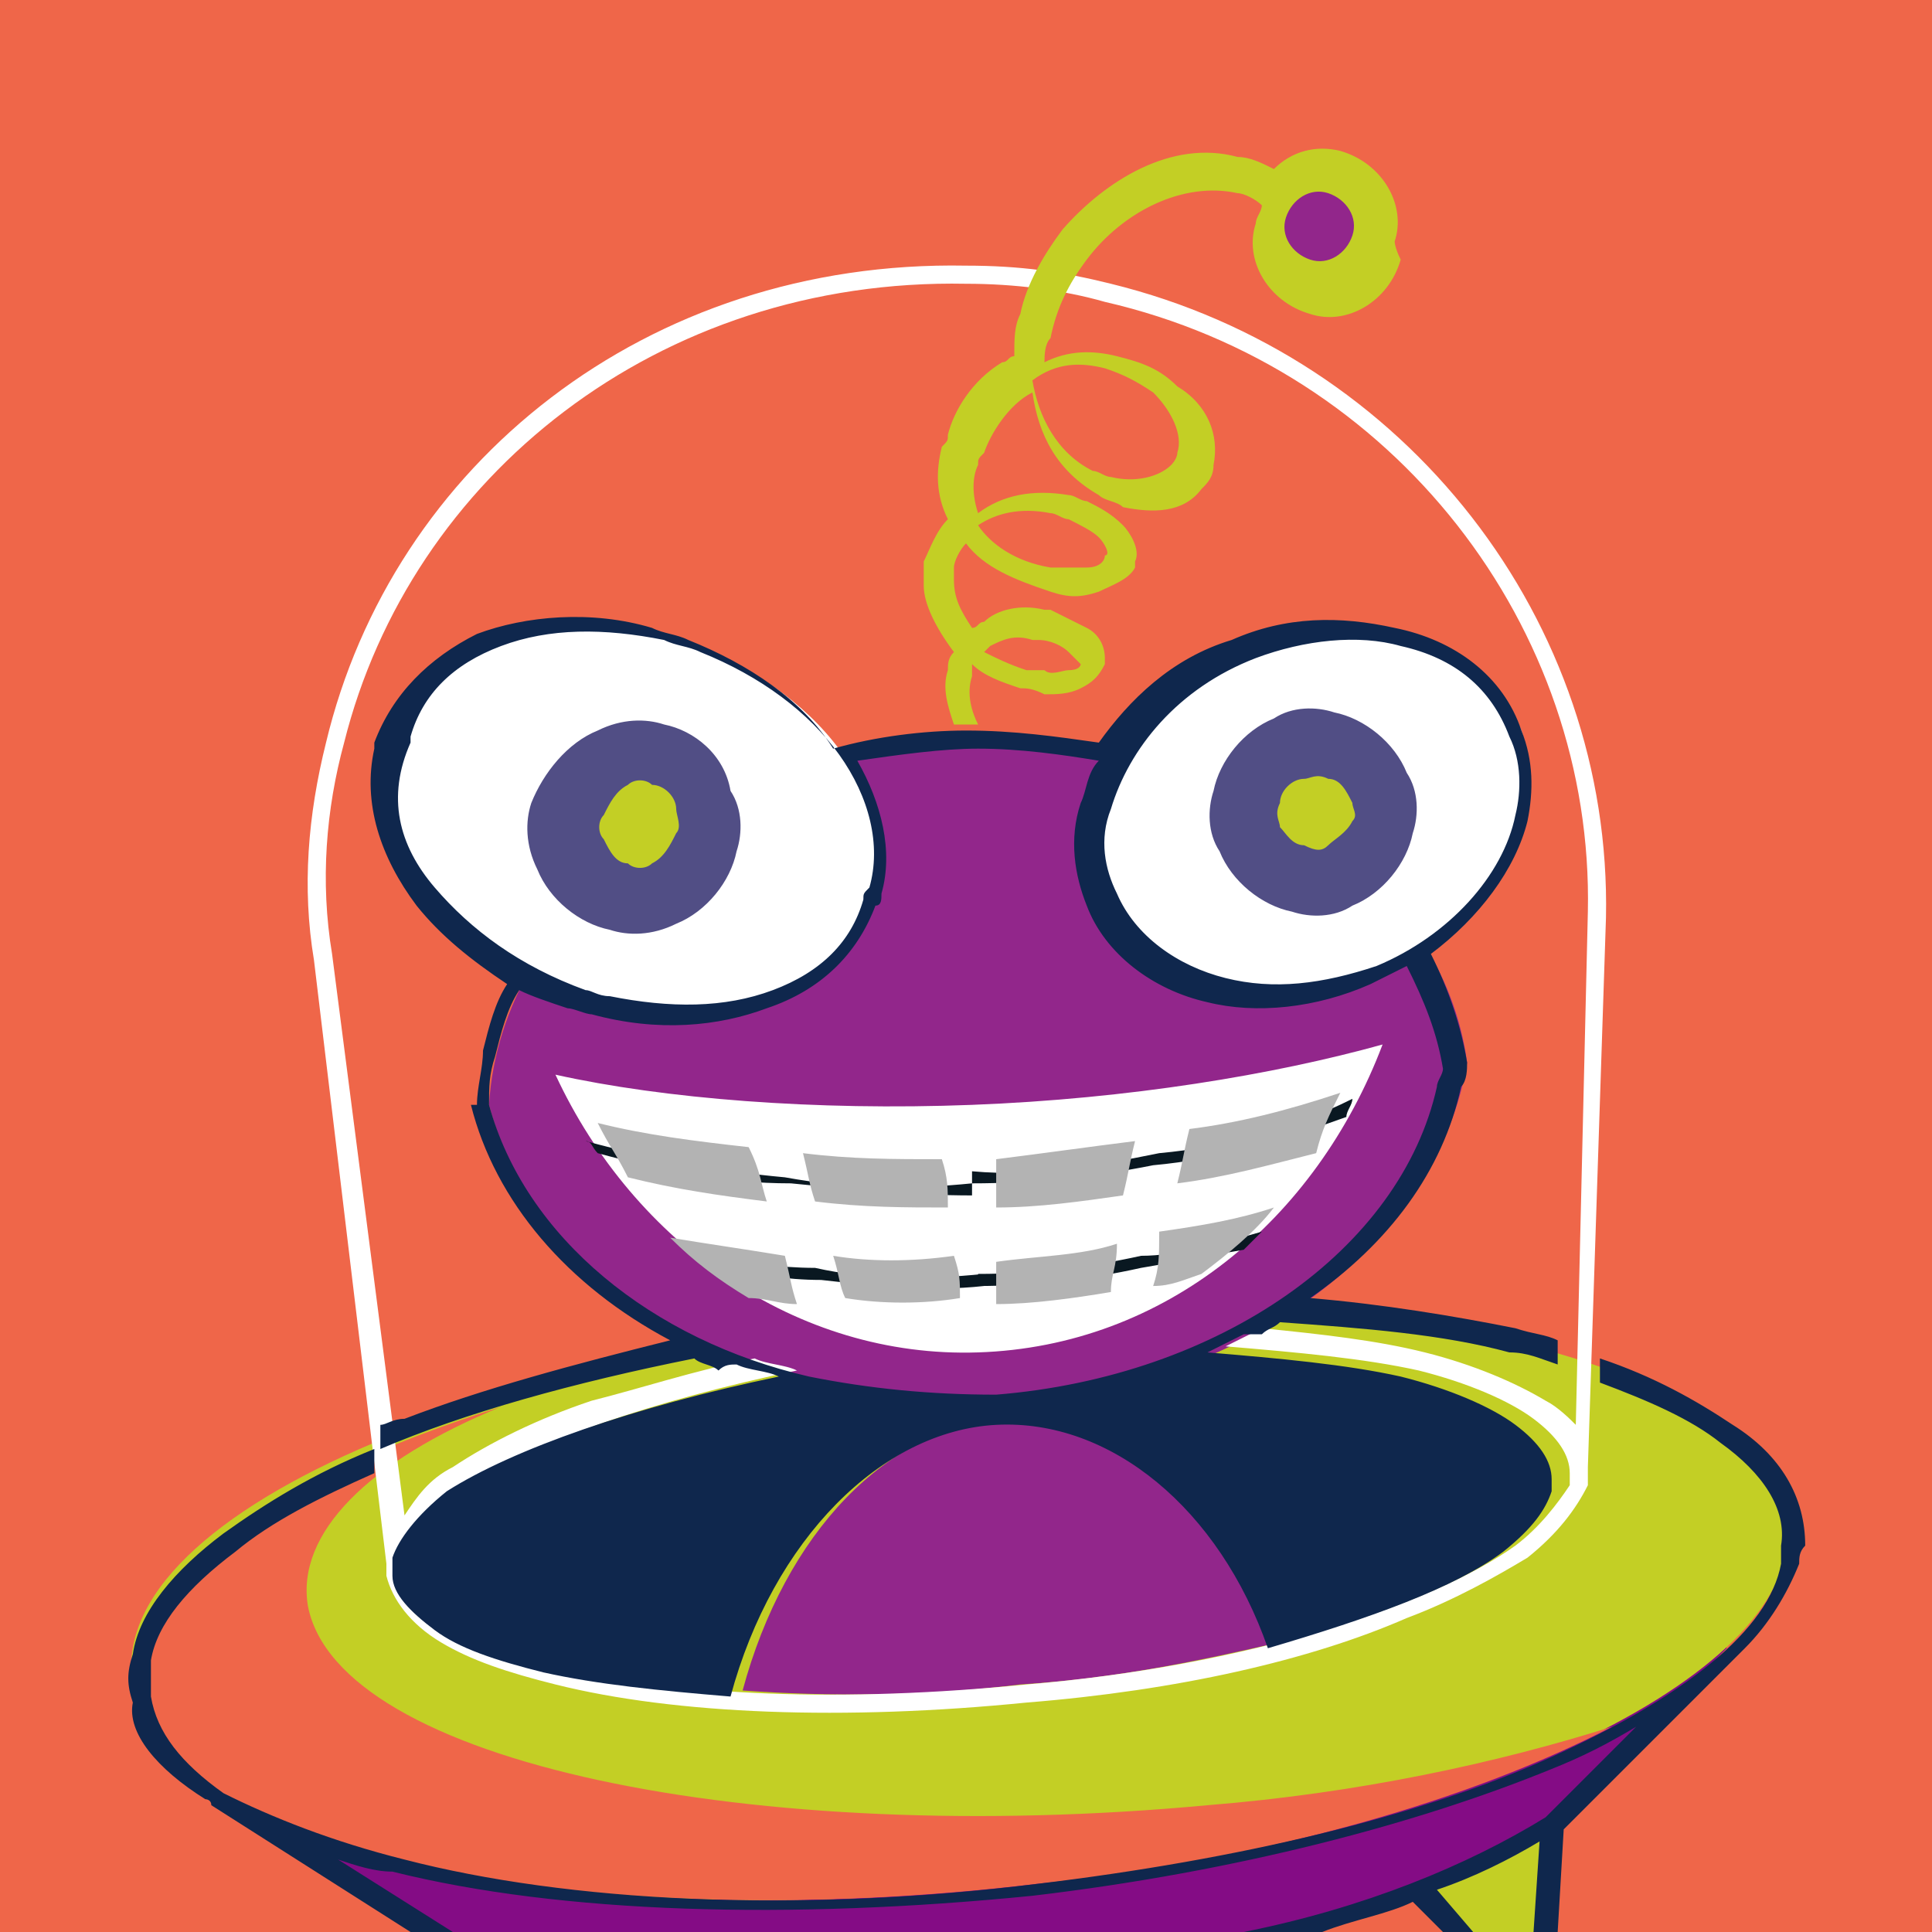
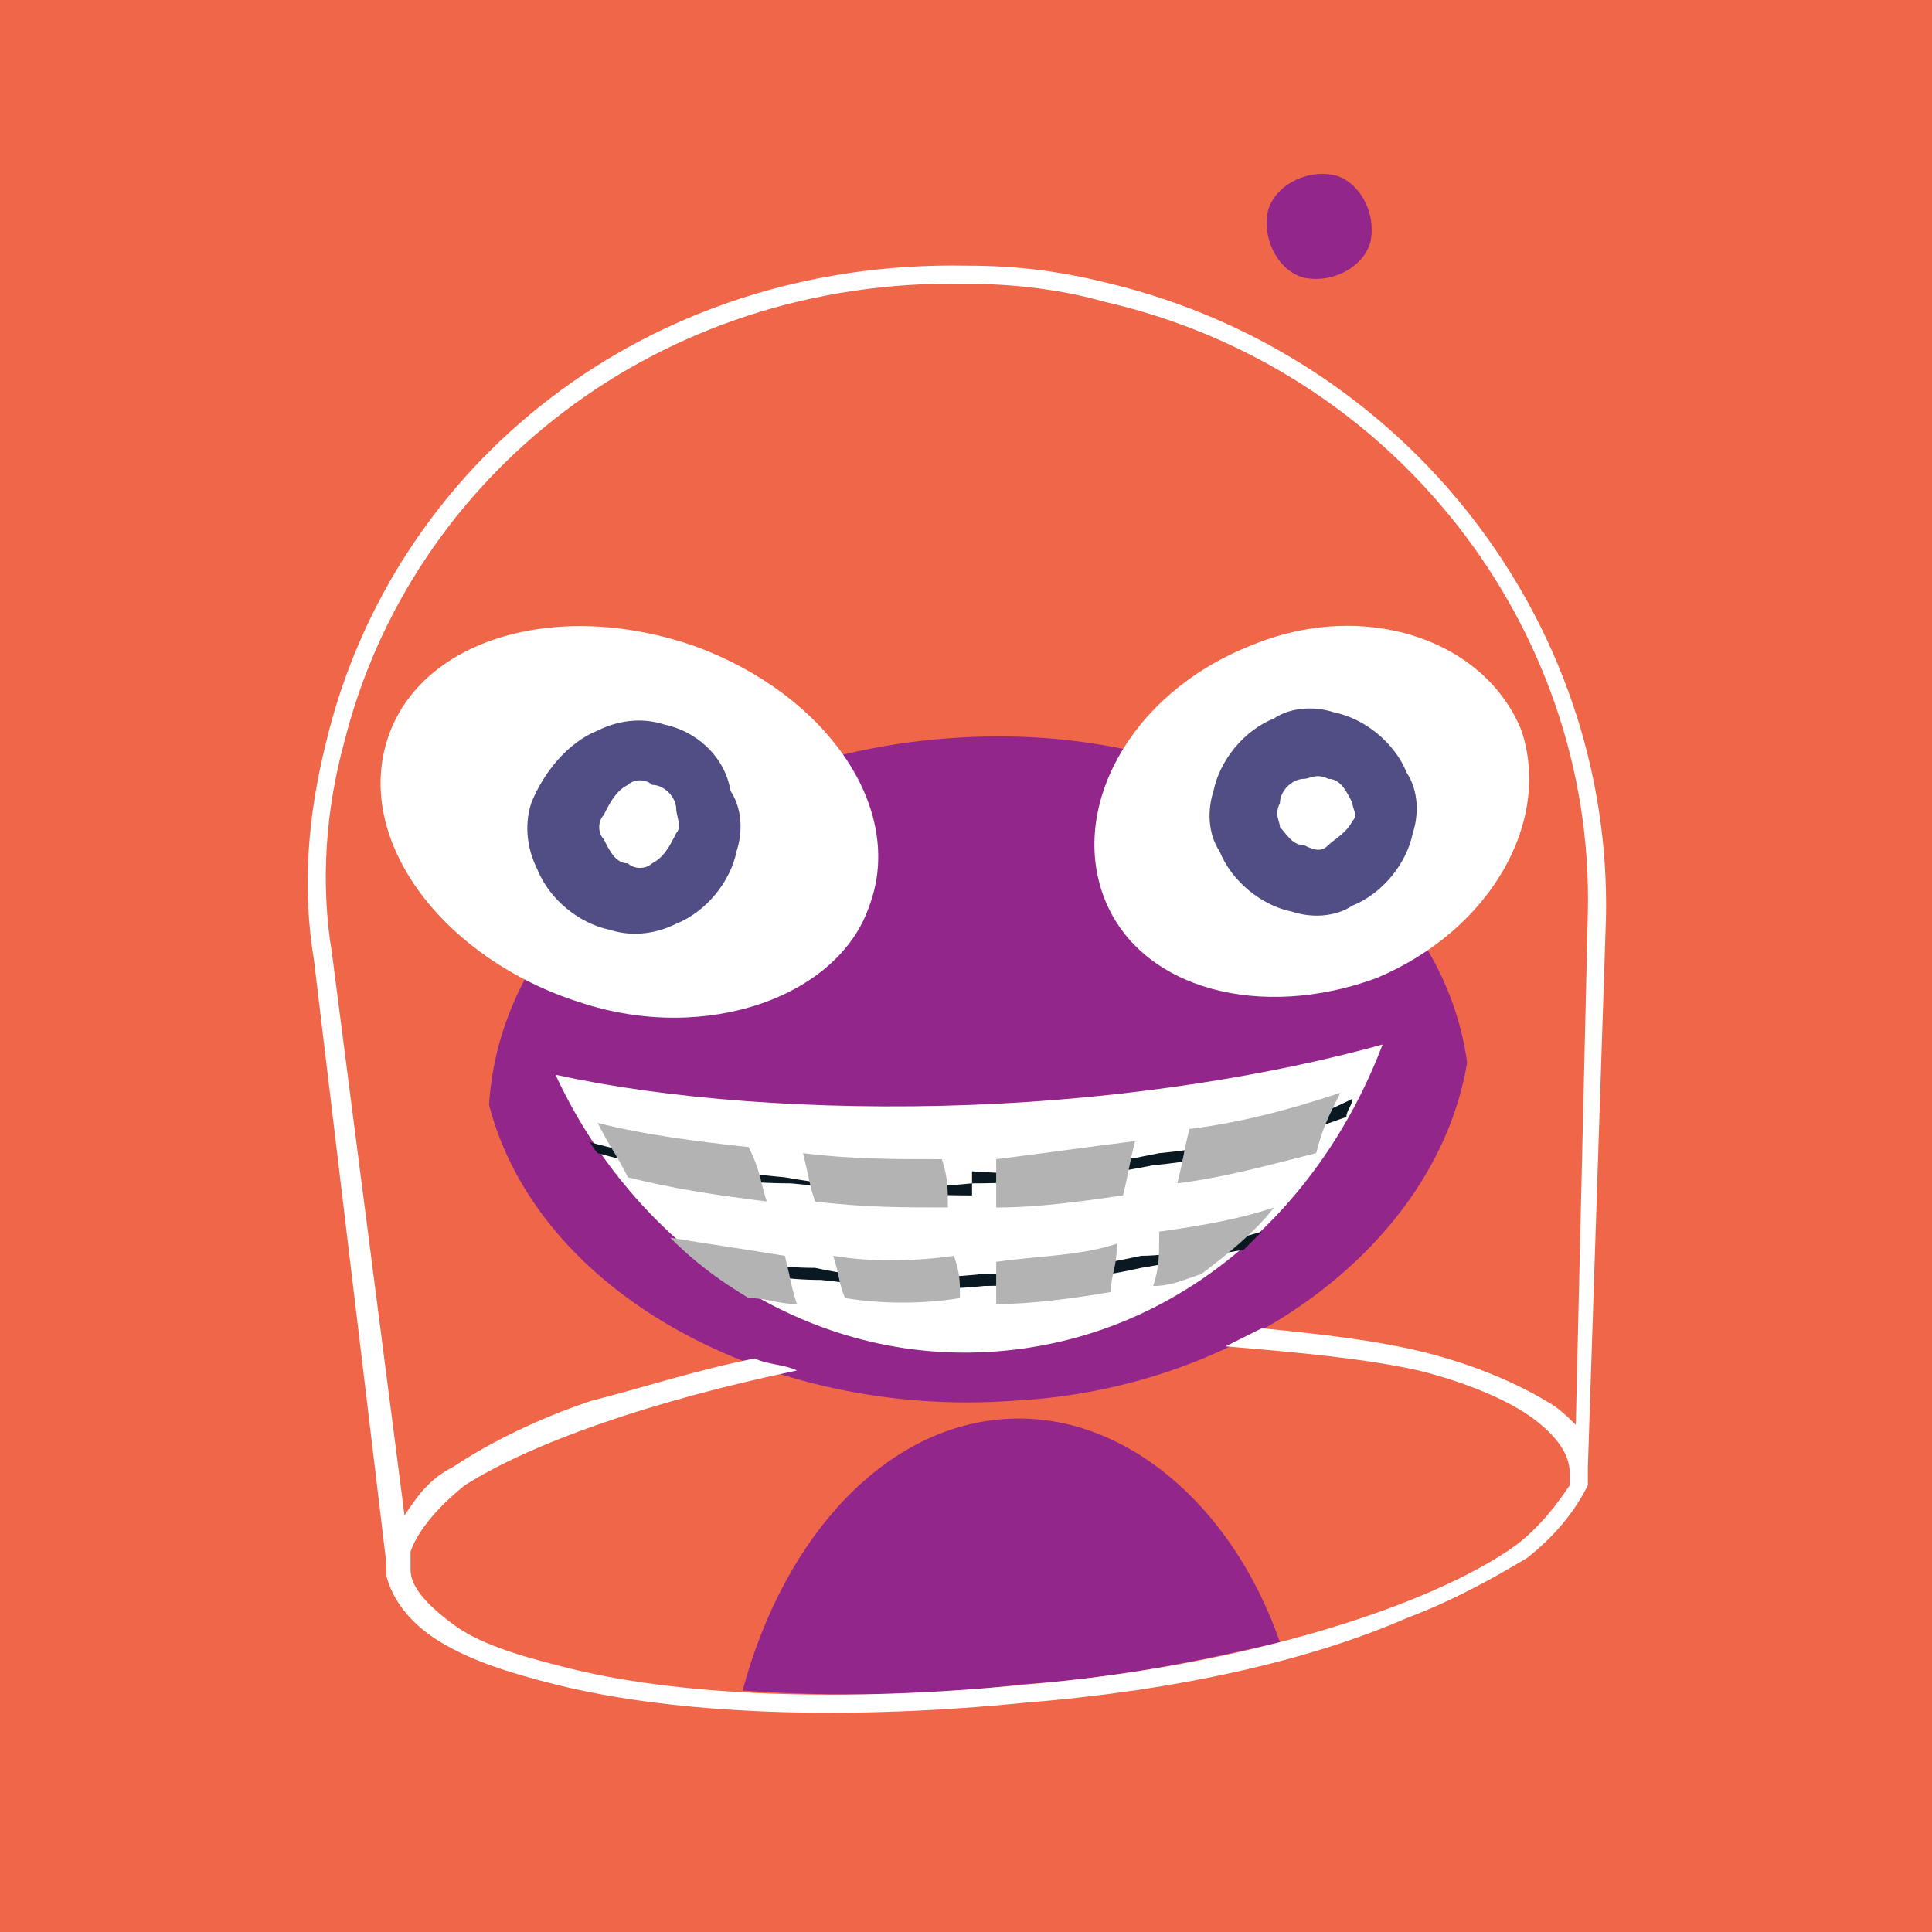
<svg xmlns="http://www.w3.org/2000/svg" width="32" height="32" viewBox="0 0 32 32">
  <style>.a{fill:#EF6649;}.b{fill:#C3CF25;}</style>
  <path d="M32 32H0V0h32V32z" class="a" />
-   <path d="M24.2 32l-0.6-0.7 0.2-1.7 1.9 0.7L25.6 32H24.2zM9.9 32l-0.6-1.5L7.8 32H9.9z" class="b" />
-   <path d="M3.6 29.7L3.5 27.8l15.3 1 9.3-3.1 0.5 1.6 -3 3c-1.2 0.7-2.7 1.3-4.4 1.8H7.2L3.6 29.7z" fill="#840C85" />
-   <path d="M29.6 25.5c-0.1 2.4-5.5 4.9-12.5 5.7C9.6 32.1 2.7 30.7 2.2 27.9c-0.5-2.9 6.3-5.7 14.5-6.2C24.2 21.2 29.7 23 29.6 25.5" class="b" />
  <path d="M5.1 26.6c0.5 2.6 7.4 4 14.9 3.3 2.5-0.2 4.8-0.7 6.7-1.3 -2.3 1.2-5.7 2.2-9.5 2.6 -7.5 0.9-14.4-0.5-14.9-3.2 -0.3-1.8 2.2-3.5 6-4.7C6.1 24.2 4.9 25.4 5.1 26.6" class="a" />
  <path d="M21.2 27.2c-1.3 0.3-2.7 0.6-4.3 0.7 -1.6 0.2-3.2 0.2-4.6 0.1 0.7-2.6 2.4-4.4 4.4-4.5C18.6 23.4 20.4 24.9 21.2 27.2zM21.6 4.6c0.5 0.1 1-0.2 1.1-0.6 0.1-0.5-0.2-1-0.6-1.1 -0.5-0.1-1 0.2-1.1 0.6C20.9 4 21.2 4.5 21.6 4.6zM24.3 17.6c-0.4-3-3.7-5.5-8-5.4 -4.5 0.1-8 2.8-8.2 6.1 0.8 3.1 4.6 5.2 8.7 4.9C20.6 23 23.8 20.6 24.3 17.6z" fill="#92268B" />
  <path d="M26.3 24.5c0 0 0-0.1 0-0.1 0 0 0-0.1 0-0.1l0.3-9.1c0.1-4.9-3.3-9.3-8.2-10.5 -0.8-0.2-1.5-0.3-2.4-0.3 -5.3-0.1-9.5 3.3-10.6 7.9 -0.3 1.2-0.4 2.4-0.2 3.6l1.2 10c0 0 0 0 0 0 0 0.1 0 0.1 0 0.2 0.1 0.4 0.4 0.8 0.9 1.1 0.5 0.3 1.1 0.5 1.9 0.7 2 0.5 4.8 0.6 7.8 0.3 2.5-0.2 4.7-0.7 6.3-1.4 0.8-0.3 1.5-0.7 2-1 0.5-0.4 0.8-0.8 1-1.2C26.3 24.7 26.3 24.6 26.3 24.5zM25.1 25.6c-1.4 1-4.5 2-8.1 2.3 -3 0.3-5.8 0.2-7.7-0.3 -0.8-0.2-1.4-0.4-1.8-0.7 -0.4-0.3-0.7-0.6-0.7-0.9 0-0.1 0-0.2 0-0.3 0.1-0.3 0.4-0.7 0.9-1.1 1.1-0.7 3.1-1.4 5.5-1.9 -0.2-0.1-0.5-0.1-0.7-0.2 -1 0.2-1.9 0.5-2.7 0.7 -0.9 0.3-1.7 0.7-2.3 1.1 -0.4 0.2-0.6 0.5-0.8 0.8l-1.2-9.3c-0.2-1.2-0.1-2.4 0.2-3.5 1.1-4.4 5.2-7.7 10.3-7.6 0.8 0 1.6 0.1 2.3 0.3 4.8 1.1 8.1 5.4 8 10.1l-0.2 8.5c-0.1-0.1-0.3-0.3-0.5-0.4 -0.5-0.3-1.2-0.6-2-0.8 -0.8-0.2-1.7-0.3-2.7-0.4 -0.2 0.1-0.4 0.2-0.6 0.3 1.2 0.1 2.3 0.2 3.2 0.4 0.8 0.2 1.5 0.5 1.9 0.8 0.4 0.3 0.6 0.6 0.6 0.9 0 0.1 0 0.1 0 0.2C25.8 24.9 25.5 25.3 25.1 25.6zM18.3 14.9c-0.6-1.5 0.4-3.4 2.4-4.2 1.9-0.8 3.9-0.1 4.5 1.4 0.5 1.5-0.5 3.3-2.4 4.1C20.9 16.9 18.9 16.4 18.3 14.9M14.4 15c-0.5 1.5-2.7 2.3-4.8 1.6 -2.2-0.7-3.7-2.6-3.2-4.3 0.5-1.7 2.8-2.4 5.1-1.6C13.7 11.5 15 13.4 14.4 15M9.2 17.8c1.8 0.4 4.3 0.6 6.9 0.5 2.6-0.1 5-0.5 6.8-1 -1.1 2.9-3.6 5-6.7 5.1C13.2 22.5 10.5 20.6 9.2 17.8" fill="#FFF" />
  <path d="M13.1 19.6c-1.1 0-2.1-0.2-3.2-0.5 -0.1-0.1-0.1-0.2-0.2-0.2 1.1 0.3 2.2 0.5 3.3 0.6 0 0 0 0 0 0 0 0 0 0 0 0 0 0 0 0 0 0l0 0c1.1 0.2 2.1 0.2 3.1 0.1 0 0.1 0 0.1 0 0.2C15.1 19.8 14.1 19.7 13.1 19.6zM19.2 19.1L19.2 19.1c0 0 0 0 0 0 0 0 0 0 0 0v0c-1 0.2-2 0.4-3.1 0.3l0 0.2c1 0 2-0.1 3-0.3 1.1-0.1 2.1-0.4 3.2-0.8 0-0.1 0.1-0.2 0.1-0.3C21.4 18.7 20.3 19 19.2 19.1zM18.9 20.8c0 0 0 0 0 0 0 0 0 0 0 0l0 0c-0.9 0.2-1.8 0.3-2.7 0.3 0 0.1 0 0.1 0 0.2 0.9 0 1.8-0.1 2.7-0.3 0.6-0.1 1.1-0.2 1.7-0.3 0.1-0.1 0.2-0.2 0.3-0.3C20.2 20.6 19.5 20.8 18.9 20.8L18.9 20.8zM13.5 21L13.5 21c0 0 0 0 0 0 0 0 0 0 0 0 0 0 0 0 0 0 -0.6 0-1.3-0.1-1.9-0.2 0.1 0.1 0.2 0.2 0.3 0.2 0.6 0.1 1.1 0.2 1.7 0.2 0.9 0.1 1.8 0.2 2.7 0.1l0-0.2C15.3 21.2 14.4 21.2 13.5 21z" fill="#091821" />
  <path d="M12.7 19.9c-0.8-0.1-1.5-0.2-2.3-0.4 -0.2-0.4-0.3-0.5-0.5-0.9 0.8 0.2 1.6 0.3 2.5 0.4C12.6 19.4 12.6 19.6 12.7 19.9zM15.7 20c0-0.3 0-0.5-0.1-0.8 -0.8 0-1.5 0-2.3-0.1 0.1 0.4 0.1 0.5 0.2 0.8C14.3 20 15 20 15.7 20zM18.8 18.9c-0.8 0.1-1.5 0.2-2.3 0.3 0 0.3 0 0.5 0 0.8 0.7 0 1.4-0.1 2.1-0.2C18.7 19.4 18.7 19.3 18.8 18.9zM19.7 18.7c-0.1 0.4-0.1 0.5-0.2 0.9 0.8-0.1 1.5-0.3 2.3-0.5 0.1-0.4 0.2-0.6 0.4-1C21.3 18.4 20.5 18.6 19.7 18.7zM11.1 20.5c0.4 0.4 0.8 0.7 1.3 1 0.3 0 0.5 0.1 0.8 0.1 -0.1-0.3-0.1-0.4-0.2-0.8C12.4 20.7 11.7 20.6 11.1 20.5zM13.8 20.8c0.1 0.3 0.1 0.5 0.2 0.7 0.6 0.1 1.3 0.1 1.9 0 0-0.3 0-0.4-0.1-0.7C15.1 20.9 14.4 20.9 13.8 20.8zM16.5 20.9c0 0.3 0 0.5 0 0.7 0.6 0 1.3-0.1 1.9-0.2 0-0.3 0.1-0.4 0.1-0.8C17.9 20.8 17.2 20.8 16.5 20.9zM19.1 21.3c0.3 0 0.5-0.1 0.8-0.2 0.4-0.3 0.9-0.7 1.2-1.1 -0.6 0.2-1.2 0.3-1.9 0.4C19.2 20.8 19.2 21 19.1 21.3z" fill="#B3B3B3" />
-   <path d="M22.2 14.5c-0.6 0.2-1.2 0-1.5-0.6 -0.2-0.6 0.1-1.3 0.6-1.5 0.6-0.2 1.3 0 1.5 0.6C23 13.6 22.8 14.3 22.2 14.5zM10.1 12.6c-0.6 0.3-0.9 1-0.7 1.6 0.2 0.6 0.9 0.9 1.5 0.6 0.6-0.2 0.9-0.9 0.7-1.5C11.4 12.6 10.8 12.3 10.1 12.6zM23.1 4c0.2-0.6-0.2-1.3-0.9-1.5 0 0 0 0 0 0 -0.4-0.1-0.8 0-1.1 0.3 -0.2-0.1-0.4-0.2-0.6-0.2 -1.1-0.3-2.2 0.4-2.9 1.2 -0.3 0.4-0.6 0.9-0.7 1.4 -0.1 0.2-0.1 0.4-0.1 0.7 -0.1 0-0.1 0.1-0.2 0.1 -0.5 0.3-0.8 0.8-0.9 1.2 0 0.1 0 0.1-0.1 0.2 -0.1 0.4-0.1 0.8 0.1 1.2 -0.2 0.2-0.3 0.5-0.4 0.7 0 0.1 0 0.2 0 0.4 0 0.3 0.2 0.7 0.5 1.1 -0.1 0.1-0.1 0.2-0.1 0.3 -0.1 0.3 0 0.6 0.1 0.9 0.1 0 0.3 0 0.4 0 -0.1-0.2-0.2-0.5-0.1-0.8 0-0.1 0-0.1 0-0.2 0.2 0.2 0.5 0.3 0.8 0.4 0.1 0 0.2 0 0.4 0.1 0 0 0 0 0 0 0.2 0 0.4 0 0.6-0.1 0.2-0.1 0.3-0.2 0.4-0.4 0 0 0-0.1 0-0.1 0-0.2-0.1-0.4-0.3-0.5 -0.2-0.1-0.4-0.2-0.6-0.3 0 0-0.1 0-0.1 0l0 0 0 0c-0.4-0.1-0.8 0-1 0.2 -0.1 0-0.1 0.1-0.2 0.1 -0.2-0.3-0.3-0.5-0.3-0.8 0-0.1 0-0.2 0-0.2 0-0.1 0.1-0.3 0.2-0.4 0.3 0.4 0.8 0.6 1.4 0.8 0 0 0 0 0 0 0 0 0 0 0 0 0.3 0.1 0.5 0.1 0.8 0 0.2-0.1 0.5-0.2 0.6-0.4 0 0 0-0.1 0-0.1 0.1-0.2-0.1-0.5-0.2-0.6 -0.2-0.2-0.4-0.3-0.6-0.4l0 0h0c-0.1 0-0.2-0.1-0.3-0.1 -0.6-0.1-1.1 0-1.5 0.3 0 0 0 0 0 0 -0.1-0.3-0.1-0.6 0-0.8 0-0.1 0-0.1 0.1-0.2 0.1-0.3 0.4-0.8 0.8-1 0.1 0.7 0.4 1.3 1.1 1.7 0 0 0 0 0 0 0.1 0.1 0.3 0.1 0.4 0.2 0.5 0.1 1 0.1 1.3-0.3 0.1-0.1 0.2-0.2 0.2-0.4 0.1-0.5-0.1-1-0.6-1.3l0 0 0 0c0 0 0 0 0 0 -0.3-0.3-0.6-0.4-1-0.5 -0.4-0.1-0.8-0.1-1.2 0.1 0-0.1 0-0.3 0.1-0.4 0.1-0.5 0.3-0.9 0.6-1.3 0.6-0.8 1.6-1.3 2.5-1.1 0.1 0 0.3 0.1 0.4 0.2 0 0.1-0.1 0.2-0.1 0.3 0 0 0 0 0 0 -0.2 0.6 0.2 1.3 0.9 1.5 0 0 0 0 0 0 0.6 0.2 1.3-0.2 1.5-0.9l-0.3-0.1 0.3 0.1C23.1 4.1 23.1 4 23.1 4zM16.4 10.7c0.2-0.1 0.4-0.2 0.7-0.1 0 0 0 0 0 0 0 0 0.1 0 0.1 0 0.2 0 0.4 0.1 0.5 0.2 0.1 0.1 0.2 0.2 0.2 0.2 0 0 0 0 0 0 0 0 0 0.1-0.2 0.1 -0.1 0-0.3 0.1-0.4 0h0l0 0c-0.1 0-0.2 0-0.3 0 -0.3-0.1-0.5-0.2-0.7-0.3C16.3 10.8 16.4 10.7 16.4 10.7zM16.2 8.7c0.3-0.2 0.7-0.3 1.2-0.2 0.1 0 0.2 0.1 0.3 0.1 0 0 0 0 0 0 0.2 0.1 0.4 0.2 0.5 0.3 0.1 0.1 0.2 0.3 0.1 0.3 0 0 0 0 0 0 0 0.1-0.1 0.2-0.3 0.2 -0.2 0-0.4 0-0.6 0 0 0 0 0 0 0 0 0 0 0 0 0 -0.6-0.1-1-0.4-1.2-0.7C16.2 8.8 16.2 8.8 16.2 8.7zM18.3 6.1c0.3 0.1 0.5 0.2 0.8 0.4l0 0 0 0c0 0 0 0 0 0 0.3 0.3 0.5 0.7 0.4 1 0 0.1-0.1 0.2-0.1 0.2 -0.2 0.2-0.6 0.3-1 0.2 -0.1 0-0.2-0.1-0.3-0.1l0 0h0l0 0c-0.6-0.3-0.9-0.9-1-1.5C17.5 6 17.9 6 18.3 6.1zM22.4 3.9c-0.1 0.3-0.4 0.5-0.7 0.4 0 0 0 0 0 0 -0.3-0.1-0.5-0.4-0.4-0.7 0 0 0 0 0 0V3.6l0 0c0.1-0.3 0.4-0.5 0.7-0.4 0 0 0 0 0 0 0 0 0 0 0 0l0 0c0.3 0.1 0.5 0.4 0.4 0.7C22.4 3.9 22.4 3.9 22.4 3.9L22.4 3.9z" class="b" />
  <path d="M20.2 14.1c0.2 0.5 0.7 0.9 1.2 1 0 0 0 0 0 0 0.3 0.1 0.7 0.1 1-0.1 0.5-0.2 0.9-0.7 1-1.2 0.1-0.3 0.1-0.7-0.1-1 -0.2-0.5-0.7-0.9-1.2-1 -0.3-0.1-0.7-0.1-1 0.1 -0.5 0.2-0.9 0.7-1 1.2C20 13.4 20 13.8 20.2 14.1M22 14c-0.1 0.1-0.2 0.1-0.4 0 -0.2 0-0.3-0.2-0.4-0.3l0 0c0-0.1-0.1-0.2 0-0.4 0-0.2 0.2-0.4 0.4-0.4 0.1 0 0.2-0.1 0.4 0 0.2 0 0.3 0.2 0.4 0.4 0 0.1 0.1 0.2 0 0.3C22.3 13.8 22.1 13.9 22 14zM11 12c-0.3-0.1-0.7-0.1-1.1 0.1 -0.5 0.2-0.9 0.7-1.1 1.2 -0.1 0.3-0.1 0.7 0.1 1.1 0.2 0.5 0.7 0.9 1.2 1 0 0 0 0 0 0 0.3 0.1 0.7 0.1 1.1-0.1 0.5-0.2 0.9-0.7 1-1.2 0.1-0.3 0.1-0.7-0.1-1C12 12.5 11.5 12.1 11 12zM10.8 14.3c-0.1 0.1-0.3 0.1-0.4 0 -0.2 0-0.3-0.2-0.4-0.4 -0.1-0.1-0.1-0.3 0-0.4 0.1-0.2 0.2-0.4 0.4-0.5 0.1-0.1 0.3-0.1 0.4 0 0.2 0 0.4 0.2 0.4 0.4 0 0.1 0.1 0.3 0 0.4C11.1 14 11 14.2 10.8 14.3z" fill="#514E85" />
-   <path d="M12.4 28.1c0 0 0 0 0 0 0.1 0 0.2 0 0.3 0C12.6 28.1 12.5 28.1 12.4 28.1zM3.4 29.8c0 0 0.1 0 0.1 0.1L6.8 32h0.7l-1.9-1.2c0.3 0.1 0.6 0.2 0.9 0.2 2.8 0.7 6.6 0.8 10.6 0.4 3.4-0.4 6.4-1.2 8.6-2.1 0.5-0.2 0.9-0.4 1.4-0.7l-1.5 1.5c-1.3 0.8-3 1.5-5 1.9h1.3c0.5-0.2 1.1-0.3 1.5-0.5L23.9 32h0.5l-0.6-0.7c0.6-0.2 1.2-0.5 1.7-0.8L25.4 32h0.4l0.1-1.7 3-3 0 0c0.4-0.4 0.7-0.9 0.9-1.4 0-0.1 0-0.2 0.1-0.3 0-0.8-0.4-1.5-1.2-2 -0.6-0.4-1.3-0.8-2.2-1.1l0 0.4c0.8 0.3 1.5 0.6 2 1 0.7 0.5 1.1 1.1 1 1.7 0 0.1 0 0.2 0 0.3 -0.2 1.1-1.6 2.2-3.8 3.2 -2.2 1-5.2 1.7-8.5 2.1 -4 0.5-7.8 0.3-10.5-0.4 -1.2-0.3-2.2-0.7-3-1.1 -0.7-0.5-1.1-1-1.2-1.6 0-0.2 0-0.4 0-0.6 0.1-0.6 0.6-1.2 1.4-1.8 0.6-0.5 1.4-0.9 2.3-1.3l0-0.4c-1 0.4-1.8 0.9-2.5 1.4 -0.8 0.6-1.4 1.3-1.5 2 -0.1 0.3-0.1 0.5 0 0.8C2.1 28.7 2.6 29.3 3.4 29.8zM6.9 15c-0.6-0.8-0.9-1.7-0.7-2.6 0 0 0-0.1 0-0.1 0.3-0.8 0.9-1.4 1.7-1.8 0.8-0.3 1.9-0.4 2.9-0.1 0.2 0.1 0.4 0.1 0.6 0.2 1 0.4 1.9 1 2.4 1.8 0.7-0.2 1.5-0.3 2.2-0.3 0.8 0 1.5 0.1 2.2 0.2 0.5-0.7 1.2-1.4 2.2-1.7 0.9-0.4 1.8-0.4 2.7-0.2 1 0.2 1.8 0.8 2.1 1.7 0.2 0.5 0.2 1 0.1 1.5 -0.2 0.8-0.8 1.6-1.6 2.2 0.3 0.6 0.5 1.2 0.6 1.8l0 0 0 0c0 0.1 0 0.3-0.1 0.4 -0.3 1.4-1.2 2.6-2.5 3.5 1.2 0.1 2.4 0.3 3.4 0.5 0.3 0.1 0.5 0.1 0.7 0.2l0 0.4c-0.3-0.1-0.5-0.2-0.8-0.2 -1.1-0.3-2.4-0.4-3.8-0.5 -0.1 0.1-0.2 0.1-0.3 0.2 -0.1 0-0.2 0-0.3 0 -0.2 0.1-0.4 0.2-0.6 0.3 1.2 0.1 2.3 0.2 3.2 0.4 0.8 0.2 1.5 0.5 1.9 0.8 0.4 0.3 0.6 0.6 0.6 0.9 0 0.1 0 0.1 0 0.2 -0.1 0.3-0.3 0.6-0.8 1 -0.8 0.6-2.2 1.1-3.9 1.6 -0.8-2.3-2.6-3.8-4.5-3.7 -1.9 0.1-3.7 1.9-4.4 4.5 -1.2-0.1-2.2-0.2-3.1-0.4 -0.8-0.2-1.4-0.4-1.8-0.7 -0.4-0.3-0.7-0.6-0.7-0.9 0-0.1 0-0.2 0-0.3 0.1-0.3 0.4-0.7 0.9-1.1 1.1-0.7 3.1-1.4 5.5-1.9 -0.2-0.1-0.5-0.1-0.7-0.2 -0.1 0-0.2 0-0.3 0.1 -0.1-0.1-0.3-0.1-0.4-0.2 -2 0.4-3.8 0.9-5.2 1.5l0-0.4c0.1 0 0.2-0.1 0.4-0.1 1.3-0.5 2.8-0.9 4.4-1.3 -1.7-0.9-2.9-2.3-3.3-3.9L7.9 18.3l0 0c0-0.3 0.1-0.6 0.1-0.9 0.1-0.4 0.2-0.8 0.4-1.1C7.8 15.9 7.3 15.5 6.9 15zM18.5 14.8c0.3 0.7 1 1.2 1.8 1.4 0.8 0.2 1.6 0.1 2.5-0.2 1.2-0.5 2.1-1.5 2.3-2.5 0.1-0.4 0.1-0.9-0.1-1.3 -0.3-0.8-0.9-1.3-1.8-1.5 -0.7-0.2-1.6-0.1-2.4 0.2 -1.3 0.5-2.1 1.5-2.4 2.5C18.2 13.9 18.3 14.4 18.5 14.8zM14.2 12.6c0.4 0.7 0.6 1.5 0.4 2.2 0 0.1 0 0.2-0.1 0.2 -0.3 0.8-0.9 1.4-1.8 1.7 -0.8 0.3-1.8 0.4-2.9 0.1 -0.1 0-0.3-0.1-0.4-0.1 -0.3-0.1-0.6-0.2-0.8-0.3 -0.2 0.3-0.3 0.7-0.4 1.1 -0.1 0.3-0.1 0.5-0.1 0.8 0.6 2.2 2.7 3.9 5.3 4.5 1 0.2 2 0.3 3.1 0.3 3.7-0.3 6.7-2.4 7.3-5.1 0-0.1 0.1-0.2 0.1-0.3 -0.1-0.6-0.3-1.1-0.6-1.7 -0.2 0.1-0.4 0.2-0.6 0.3 -0.9 0.4-1.9 0.5-2.7 0.3 0 0 0 0 0 0 -0.9-0.2-1.7-0.8-2-1.6 -0.2-0.5-0.3-1.1-0.1-1.7 0.1-0.2 0.1-0.5 0.3-0.7 -0.6-0.1-1.3-0.2-2-0.2C15.6 12.4 14.9 12.5 14.2 12.6zM7.2 14.7c0.6 0.7 1.4 1.3 2.5 1.7 0.1 0 0.2 0.1 0.4 0.1 1 0.2 1.9 0.2 2.7-0.1 0.8-0.3 1.3-0.8 1.5-1.5 0-0.1 0-0.1 0.1-0.2 0.2-0.7 0-1.5-0.5-2.2 -0.5-0.7-1.3-1.3-2.3-1.7 -0.2-0.1-0.4-0.1-0.6-0.2 0 0 0 0 0 0 -1-0.2-1.9-0.2-2.7 0.1 -0.8 0.3-1.3 0.8-1.5 1.5 0 0 0 0.1 0 0.1C6.4 13.2 6.6 14 7.2 14.7z" fill="#0F274D" />
</svg>